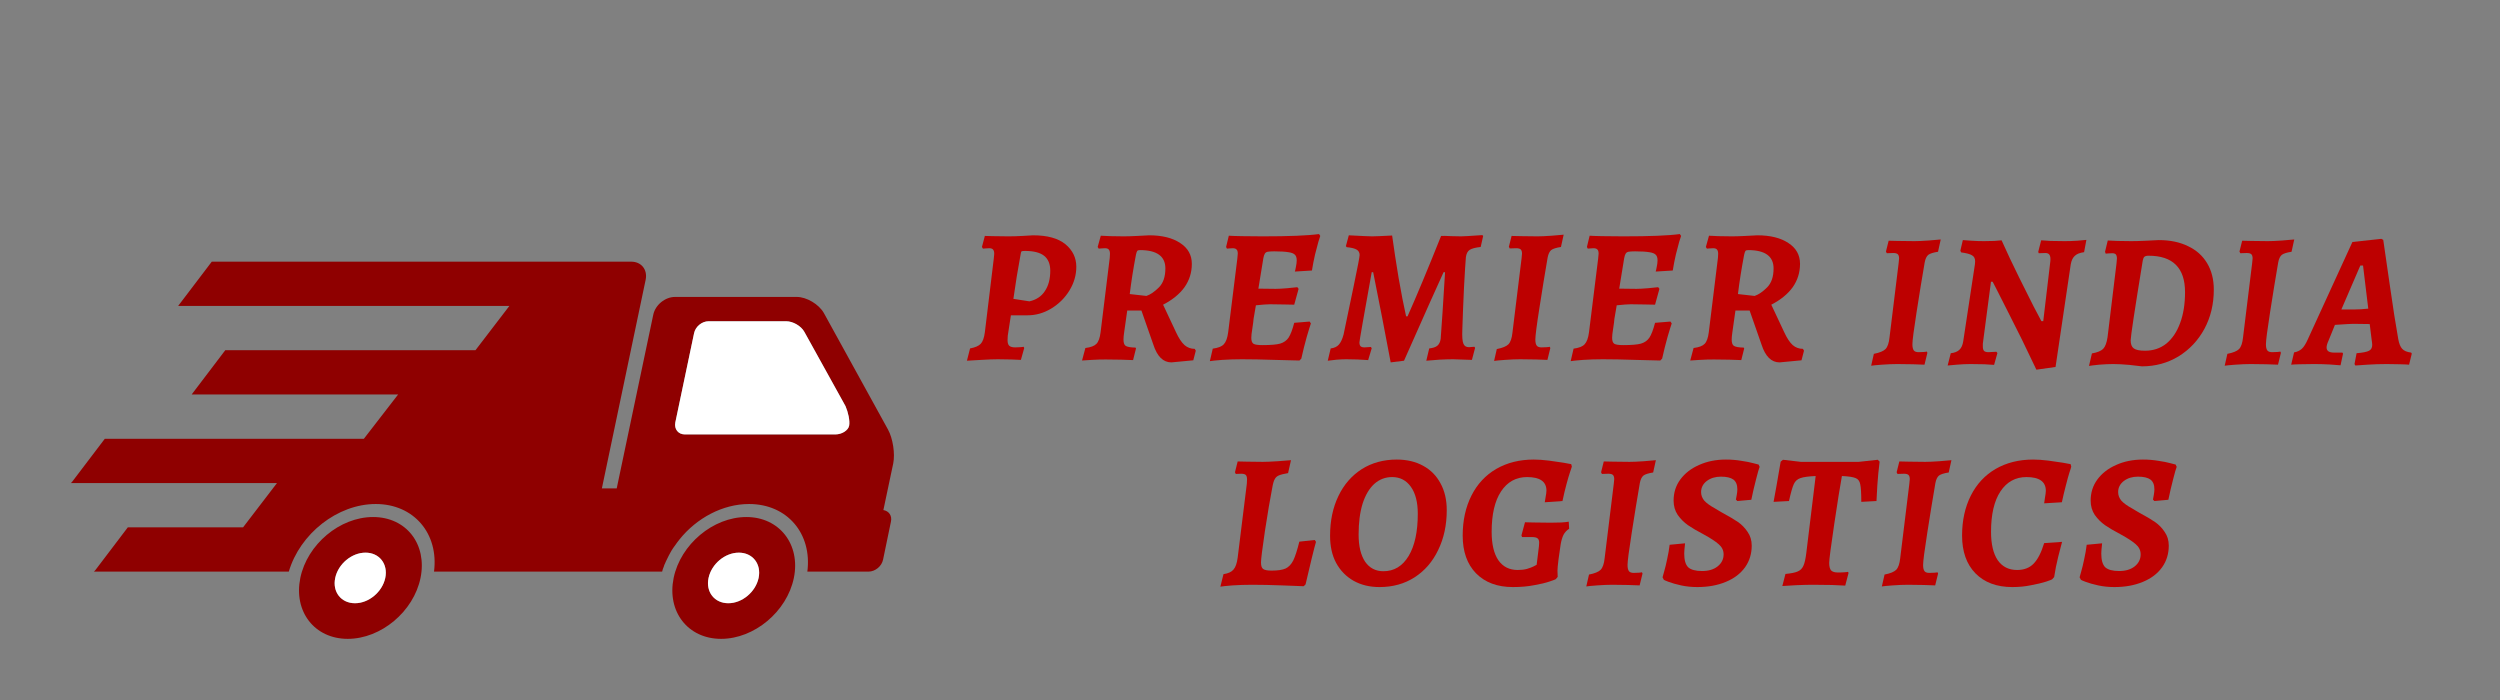
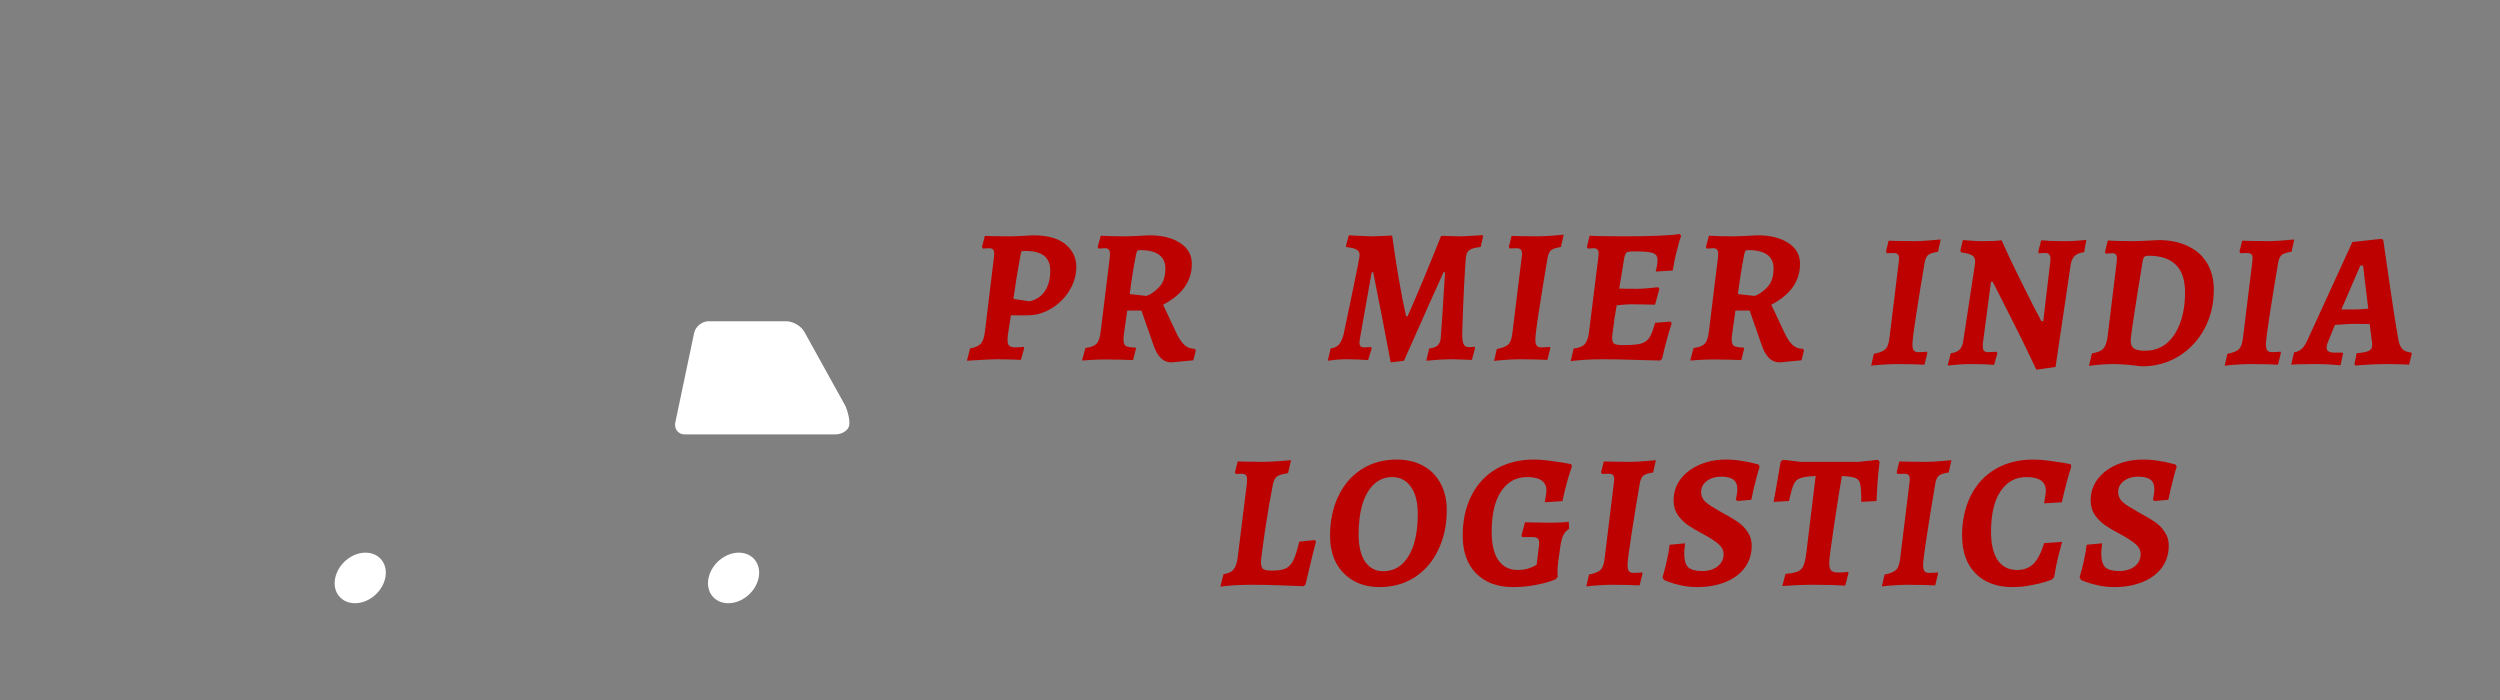
<svg xmlns="http://www.w3.org/2000/svg" width="250" zoomAndPan="magnify" viewBox="0 0 187.5 52.5" height="70" preserveAspectRatio="xMidYMid meet" version="1.0">
  <rect x="0" y="0" width="187.5" height="52.5" fill="#808080" stroke="none" />
  <defs>
    <g />
    <clipPath id="5dd2867b0b">
-       <path d="M 5.316 19.617 L 67.141 19.617 L 67.141 47.922 L 5.316 47.922 Z M 5.316 19.617 " clip-rule="nonzero" />
-     </clipPath>
+       </clipPath>
  </defs>
  <g clip-path="url(#5dd2867b0b)">
    <path fill="#8f0000" d="M 66.598 32.211 L 61.785 23.469 C 61.414 22.82 60.5 22.27 59.758 22.27 L 50.625 22.27 C 49.883 22.27 49.141 22.871 48.992 23.617 L 46.254 36.629 L 45.141 36.629 L 48.426 20.973 C 48.574 20.223 48.105 19.625 47.34 19.625 L 15.883 19.625 L 13.438 22.844 L 13.363 22.945 L 38.203 22.945 L 35.66 26.266 L 16.895 26.266 L 14.449 29.488 L 14.375 29.586 L 29.859 29.586 L 27.289 32.91 L 7.859 32.91 L 5.414 36.129 L 5.316 36.23 L 20.773 36.23 L 18.23 39.551 L 9.586 39.551 L 7.141 42.773 L 7.043 42.871 L 21.66 42.871 C 22.5 40.023 25.316 37.801 28.18 37.801 C 31.043 37.801 32.918 40.023 32.551 42.871 L 49.66 42.871 C 49.684 42.746 49.734 42.621 49.785 42.496 C 49.809 42.422 49.832 42.324 49.883 42.246 C 49.934 42.148 49.957 42.047 50.008 41.973 C 50.055 41.871 50.105 41.773 50.156 41.672 C 50.203 41.598 50.23 41.523 50.277 41.449 C 50.352 41.324 50.426 41.172 50.523 41.051 C 50.551 41.023 50.574 40.973 50.598 40.949 C 50.723 40.773 50.848 40.598 50.969 40.449 C 52.254 38.852 54.203 37.801 56.18 37.801 C 59.043 37.801 60.918 40.023 60.551 42.871 L 65.141 42.871 C 65.637 42.871 66.129 42.473 66.23 41.973 L 66.82 39.125 C 66.918 38.676 66.672 38.328 66.254 38.254 L 66.992 34.758 C 67.141 34.031 66.969 32.883 66.598 32.211 Z M 63.684 31.934 C 63.609 32.285 63.141 32.582 62.648 32.582 L 51.363 32.582 C 50.871 32.582 50.551 32.184 50.648 31.684 L 52.055 24.992 C 52.156 24.492 52.648 24.094 53.141 24.094 L 58.969 24.094 C 59.465 24.094 60.082 24.441 60.328 24.891 L 63.414 30.461 C 63.609 30.91 63.758 31.559 63.684 31.934 Z M 55.98 38.777 C 53.488 38.777 51.043 40.824 50.523 43.348 C 50.008 45.867 51.586 47.914 54.082 47.914 C 56.574 47.914 59.02 45.867 59.539 43.348 C 60.055 40.824 58.449 38.777 55.98 38.777 Z M 56.895 43.348 C 56.672 44.395 55.66 45.242 54.625 45.242 C 53.586 45.242 52.918 44.395 53.141 43.348 C 53.363 42.297 54.375 41.449 55.414 41.449 C 56.449 41.449 57.117 42.297 56.895 43.348 Z M 27.98 38.777 C 25.488 38.777 23.043 40.824 22.523 43.348 C 22.008 45.867 23.586 47.914 26.082 47.914 C 28.574 47.914 31.02 45.867 31.539 43.348 C 32.055 40.824 30.477 38.777 27.98 38.777 Z M 28.895 43.348 C 28.672 44.395 27.66 45.242 26.625 45.242 C 25.586 45.242 24.918 44.395 25.141 43.348 C 25.363 42.297 26.375 41.449 27.414 41.449 C 28.449 41.449 29.117 42.297 28.895 43.348 Z M 28.895 43.348 " fill-opacity="1" fill-rule="nonzero" />
  </g>
  <path fill="#ffffff" d="M 63.684 31.934 C 63.609 32.285 63.141 32.582 62.648 32.582 L 51.363 32.582 C 50.871 32.582 50.551 32.184 50.648 31.684 L 52.055 24.992 C 52.156 24.492 52.648 24.094 53.141 24.094 L 58.969 24.094 C 59.465 24.094 60.082 24.441 60.328 24.891 L 63.414 30.461 C 63.609 30.91 63.758 31.559 63.684 31.934 Z M 55.414 41.449 C 54.375 41.449 53.363 42.297 53.141 43.348 C 52.918 44.395 53.586 45.242 54.625 45.242 C 55.66 45.242 56.672 44.395 56.895 43.348 C 57.117 42.297 56.449 41.449 55.414 41.449 Z M 27.414 41.449 C 26.375 41.449 25.363 42.297 25.141 43.348 C 24.918 44.395 25.586 45.242 26.625 45.242 C 27.66 45.242 28.672 44.395 28.895 43.348 C 29.117 42.297 28.449 41.449 27.414 41.449 Z M 27.414 41.449 " fill-opacity="1" fill-rule="nonzero" />
  <g fill="#bd0000" fill-opacity="1">
    <g transform="translate(72.379, 26.945)">
      <g>
        <path d="M 1.484 -9.25 C 1.711 -9.25 1.914 -9.242 2.094 -9.234 L 3.219 -9.219 C 3.562 -9.219 3.922 -9.227 4.297 -9.25 C 4.68 -9.27 4.953 -9.285 5.109 -9.297 C 6.18 -9.297 6.988 -9.07 7.531 -8.625 C 8.07 -8.176 8.344 -7.613 8.344 -6.938 C 8.344 -6.312 8.172 -5.719 7.828 -5.156 C 7.484 -4.594 7.023 -4.141 6.453 -3.797 C 5.891 -3.461 5.301 -3.297 4.688 -3.297 L 3.438 -3.297 L 3.203 -1.766 C 3.191 -1.598 3.188 -1.488 3.188 -1.438 C 3.188 -1.238 3.227 -1.098 3.312 -1.016 C 3.406 -0.93 3.555 -0.891 3.766 -0.891 C 3.891 -0.891 4.016 -0.895 4.141 -0.906 C 4.266 -0.914 4.348 -0.926 4.391 -0.938 L 4.438 -0.844 L 4.188 0.047 C 4.051 0.047 3.812 0.035 3.469 0.016 C 3.125 0.004 2.785 0 2.453 0 C 2.141 0 1.723 0.016 1.203 0.047 C 0.68 0.078 0.328 0.098 0.141 0.109 L 0.375 -0.812 C 0.758 -0.883 1.023 -1 1.172 -1.156 C 1.328 -1.32 1.43 -1.609 1.484 -2.016 L 2.156 -7.562 L 2.188 -7.906 C 2.188 -8.062 2.156 -8.172 2.094 -8.234 C 2.039 -8.297 1.945 -8.328 1.812 -8.328 C 1.707 -8.328 1.609 -8.32 1.516 -8.312 C 1.422 -8.301 1.363 -8.297 1.344 -8.297 L 1.266 -8.422 Z M 4.828 -4.344 C 5.336 -4.457 5.723 -4.711 5.984 -5.109 C 6.254 -5.504 6.391 -6.016 6.391 -6.641 C 6.391 -7.148 6.234 -7.523 5.922 -7.766 C 5.617 -8.004 5.145 -8.125 4.5 -8.125 C 4.352 -8.125 4.266 -8.113 4.234 -8.094 C 4.211 -8.07 4.191 -8.004 4.172 -7.891 C 3.961 -6.766 3.781 -5.645 3.625 -4.531 Z M 4.828 -4.344 " />
      </g>
    </g>
  </g>
  <g fill="#bd0000" fill-opacity="1">
    <g transform="translate(81.059, 26.945)">
      <g>
        <path d="M 3.25 -2 C 3.219 -1.789 3.203 -1.617 3.203 -1.484 C 3.203 -1.234 3.258 -1.07 3.375 -1 C 3.5 -0.926 3.742 -0.883 4.109 -0.875 L 4.141 -0.812 L 3.922 0.062 C 3.754 0.062 3.457 0.051 3.031 0.031 C 2.613 0.02 2.227 0.016 1.875 0.016 C 1.531 0.016 1.176 0.023 0.812 0.047 C 0.445 0.066 0.207 0.082 0.094 0.094 L 0.344 -0.844 C 0.75 -0.895 1.023 -1 1.172 -1.156 C 1.328 -1.312 1.43 -1.598 1.484 -2.016 L 2.172 -7.609 C 2.18 -7.691 2.188 -7.789 2.188 -7.906 C 2.188 -8.062 2.156 -8.172 2.094 -8.234 C 2.039 -8.297 1.945 -8.328 1.812 -8.328 C 1.707 -8.328 1.609 -8.32 1.516 -8.312 C 1.422 -8.301 1.363 -8.297 1.344 -8.297 L 1.266 -8.422 L 1.5 -9.266 C 1.625 -9.266 1.859 -9.254 2.203 -9.234 C 2.547 -9.223 2.883 -9.219 3.219 -9.219 C 3.445 -9.219 3.785 -9.227 4.234 -9.25 C 4.68 -9.27 4.977 -9.285 5.125 -9.297 C 6.102 -9.297 6.879 -9.102 7.453 -8.719 C 8.035 -8.344 8.328 -7.82 8.328 -7.156 C 8.328 -6.508 8.145 -5.926 7.781 -5.406 C 7.414 -4.895 6.879 -4.457 6.172 -4.094 L 7.141 -2.031 C 7.348 -1.582 7.562 -1.258 7.781 -1.062 C 8 -0.875 8.254 -0.781 8.547 -0.781 L 8.625 -0.641 L 8.438 0.078 L 6.797 0.234 C 6.18 0.234 5.727 -0.211 5.438 -1.109 L 4.547 -3.656 L 3.484 -3.656 Z M 4.922 -4.75 C 5.223 -4.852 5.535 -5.066 5.859 -5.391 C 6.18 -5.711 6.344 -6.188 6.344 -6.812 C 6.344 -7.727 5.707 -8.188 4.438 -8.188 C 4.332 -8.188 4.266 -8.164 4.234 -8.125 C 4.203 -8.082 4.172 -7.992 4.141 -7.859 C 3.941 -6.816 3.785 -5.828 3.672 -4.891 Z M 4.922 -4.75 " />
      </g>
    </g>
  </g>
  <g fill="#bd0000" fill-opacity="1">
    <g transform="translate(90.645, 26.945)">
      <g>
-         <path d="M 3.203 -1.609 C 3.203 -1.379 3.258 -1.227 3.375 -1.156 C 3.488 -1.094 3.707 -1.062 4.031 -1.062 C 4.645 -1.062 5.086 -1.098 5.359 -1.172 C 5.641 -1.254 5.852 -1.406 6 -1.625 C 6.145 -1.844 6.285 -2.211 6.422 -2.734 L 7.578 -2.828 L 7.672 -2.688 C 7.617 -2.539 7.516 -2.203 7.359 -1.672 C 7.211 -1.148 7.078 -0.609 6.953 -0.047 L 6.812 0.094 C 6.52 0.094 5.906 0.078 4.969 0.047 C 4.031 0.016 3.207 0 2.5 0 C 1.988 0 1.492 0.016 1.016 0.047 C 0.535 0.086 0.227 0.117 0.094 0.141 L 0.312 -0.797 C 0.707 -0.848 0.984 -0.957 1.141 -1.125 C 1.305 -1.301 1.414 -1.602 1.469 -2.031 L 2.156 -7.562 L 2.188 -7.922 C 2.188 -8.078 2.156 -8.18 2.094 -8.234 C 2.039 -8.297 1.941 -8.328 1.797 -8.328 C 1.711 -8.328 1.629 -8.32 1.547 -8.312 C 1.461 -8.301 1.406 -8.297 1.375 -8.297 L 1.312 -8.422 L 1.516 -9.266 C 1.672 -9.254 1.988 -9.242 2.469 -9.234 C 2.957 -9.223 3.484 -9.219 4.047 -9.219 C 6.016 -9.219 7.426 -9.273 8.281 -9.391 L 8.375 -9.25 C 8.352 -9.188 8.305 -9.039 8.234 -8.812 C 8.172 -8.582 8.086 -8.266 7.984 -7.859 C 7.891 -7.453 7.812 -7.051 7.75 -6.656 L 6.469 -6.578 C 6.488 -6.629 6.516 -6.742 6.547 -6.922 C 6.586 -7.109 6.609 -7.27 6.609 -7.406 C 6.609 -7.613 6.562 -7.758 6.469 -7.844 C 6.375 -7.938 6.211 -8 5.984 -8.031 C 5.754 -8.07 5.398 -8.094 4.922 -8.094 C 4.691 -8.094 4.523 -8.082 4.422 -8.062 C 4.328 -8.039 4.258 -7.992 4.219 -7.922 C 4.176 -7.859 4.141 -7.75 4.109 -7.594 L 3.734 -5.297 L 5.031 -5.281 C 5.227 -5.281 5.516 -5.297 5.891 -5.328 C 6.273 -5.367 6.531 -5.395 6.656 -5.406 L 6.75 -5.281 L 6.422 -4.094 C 6.297 -4.094 6.055 -4.098 5.703 -4.109 C 5.359 -4.117 4.992 -4.125 4.609 -4.125 C 4.391 -4.125 4.035 -4.098 3.547 -4.047 C 3.43 -3.367 3.375 -3.035 3.375 -3.047 C 3.363 -2.879 3.332 -2.633 3.281 -2.312 C 3.227 -1.988 3.203 -1.754 3.203 -1.609 Z M 3.203 -1.609 " />
-       </g>
+         </g>
    </g>
  </g>
  <g fill="#bd0000" fill-opacity="1">
    <g transform="translate(99.613, 26.945)">
      <g>
        <path d="M 4.688 0.234 C 4.289 -1.898 3.852 -4.156 3.375 -6.531 L 3.266 -6.531 C 2.648 -3.113 2.344 -1.359 2.344 -1.266 C 2.344 -1.129 2.375 -1.031 2.438 -0.969 C 2.5 -0.914 2.598 -0.891 2.734 -0.891 L 3.203 -0.922 L 3.266 -0.828 L 3 0.062 C 2.457 0.02 1.91 0 1.359 0 C 1.16 0 0.922 0.008 0.641 0.031 C 0.367 0.062 0.145 0.086 -0.031 0.109 L 0.188 -0.812 C 0.457 -0.844 0.66 -0.938 0.797 -1.094 C 0.941 -1.25 1.062 -1.504 1.156 -1.859 C 1.363 -2.816 1.613 -4.016 1.906 -5.453 C 2.207 -6.898 2.359 -7.688 2.359 -7.812 C 2.359 -8 2.285 -8.133 2.141 -8.219 C 1.992 -8.312 1.742 -8.375 1.391 -8.406 L 1.328 -8.484 L 1.547 -9.297 C 2.547 -9.242 3.129 -9.219 3.297 -9.219 C 3.484 -9.219 3.984 -9.238 4.797 -9.281 C 4.93 -8.301 5.094 -7.242 5.281 -6.109 C 5.477 -4.984 5.664 -4.02 5.844 -3.219 L 5.953 -3.219 C 6.617 -4.707 7.457 -6.719 8.469 -9.25 C 8.602 -9.258 8.859 -9.254 9.234 -9.234 L 9.969 -9.219 C 10.145 -9.219 10.676 -9.25 11.562 -9.312 L 11.625 -9.25 L 11.438 -8.422 C 11.039 -8.379 10.766 -8.305 10.609 -8.203 C 10.453 -8.098 10.359 -7.91 10.328 -7.641 C 10.297 -7.297 10.25 -6.551 10.188 -5.406 C 10.133 -4.27 10.094 -3.211 10.062 -2.234 C 10.039 -1.703 10.066 -1.348 10.141 -1.172 C 10.211 -0.992 10.352 -0.906 10.562 -0.906 L 10.969 -0.938 C 10.977 -0.926 10.988 -0.91 11 -0.891 C 11.008 -0.879 11.016 -0.863 11.016 -0.844 L 10.781 0.047 C 10.062 0.016 9.594 0 9.375 0 C 9.102 0 8.754 0.008 8.328 0.031 C 7.898 0.062 7.578 0.086 7.359 0.109 L 7.578 -0.812 C 7.859 -0.844 8.062 -0.91 8.188 -1.016 C 8.32 -1.129 8.406 -1.301 8.438 -1.531 C 8.469 -1.957 8.516 -2.625 8.578 -3.531 C 8.641 -4.445 8.703 -5.445 8.766 -6.531 L 8.656 -6.531 C 8.301 -5.77 7.312 -3.555 5.688 0.109 Z M 4.688 0.234 " />
      </g>
    </g>
  </g>
  <g fill="#bd0000" fill-opacity="1">
    <g transform="translate(111.963, 26.945)">
      <g>
        <path d="M 4.109 -7.625 C 3.91 -6.469 3.707 -5.223 3.5 -3.891 C 3.289 -2.555 3.188 -1.754 3.188 -1.484 C 3.188 -1.266 3.223 -1.109 3.297 -1.016 C 3.367 -0.93 3.488 -0.891 3.656 -0.891 C 3.812 -0.891 3.941 -0.895 4.047 -0.906 C 4.16 -0.914 4.234 -0.926 4.266 -0.938 L 4.312 -0.844 L 4.094 0.047 C 3.938 0.047 3.648 0.035 3.234 0.016 C 2.828 0.004 2.43 0 2.047 0 C 1.711 0 1.332 0.016 0.906 0.047 C 0.488 0.078 0.219 0.102 0.094 0.125 L 0.297 -0.766 C 0.723 -0.848 1.016 -0.969 1.172 -1.125 C 1.328 -1.289 1.426 -1.578 1.469 -1.984 L 2.156 -7.578 C 2.176 -7.754 2.188 -7.867 2.188 -7.922 C 2.188 -8.066 2.156 -8.172 2.094 -8.234 C 2.031 -8.297 1.914 -8.328 1.75 -8.328 L 1.266 -8.312 L 1.203 -8.438 L 1.406 -9.25 C 1.676 -9.25 1.906 -9.242 2.094 -9.234 L 3.344 -9.219 C 3.602 -9.219 3.957 -9.234 4.406 -9.266 C 4.863 -9.305 5.164 -9.332 5.312 -9.344 L 5.109 -8.422 C 4.754 -8.367 4.508 -8.289 4.375 -8.188 C 4.25 -8.082 4.16 -7.895 4.109 -7.625 Z M 4.109 -7.625 " />
      </g>
    </g>
  </g>
  <g fill="#bd0000" fill-opacity="1">
    <g transform="translate(117.707, 26.945)">
      <g>
        <path d="M 3.203 -1.609 C 3.203 -1.379 3.258 -1.227 3.375 -1.156 C 3.488 -1.094 3.707 -1.062 4.031 -1.062 C 4.645 -1.062 5.086 -1.098 5.359 -1.172 C 5.641 -1.254 5.852 -1.406 6 -1.625 C 6.145 -1.844 6.285 -2.211 6.422 -2.734 L 7.578 -2.828 L 7.672 -2.688 C 7.617 -2.539 7.516 -2.203 7.359 -1.672 C 7.211 -1.148 7.078 -0.609 6.953 -0.047 L 6.812 0.094 C 6.52 0.094 5.906 0.078 4.969 0.047 C 4.031 0.016 3.207 0 2.5 0 C 1.988 0 1.492 0.016 1.016 0.047 C 0.535 0.086 0.227 0.117 0.094 0.141 L 0.312 -0.797 C 0.707 -0.848 0.984 -0.957 1.141 -1.125 C 1.305 -1.301 1.414 -1.602 1.469 -2.031 L 2.156 -7.562 L 2.188 -7.922 C 2.188 -8.078 2.156 -8.18 2.094 -8.234 C 2.039 -8.297 1.941 -8.328 1.797 -8.328 C 1.711 -8.328 1.629 -8.32 1.547 -8.312 C 1.461 -8.301 1.406 -8.297 1.375 -8.297 L 1.312 -8.422 L 1.516 -9.266 C 1.672 -9.254 1.988 -9.242 2.469 -9.234 C 2.957 -9.223 3.484 -9.219 4.047 -9.219 C 6.016 -9.219 7.426 -9.273 8.281 -9.391 L 8.375 -9.25 C 8.352 -9.188 8.305 -9.039 8.234 -8.812 C 8.172 -8.582 8.086 -8.266 7.984 -7.859 C 7.891 -7.453 7.812 -7.051 7.75 -6.656 L 6.469 -6.578 C 6.488 -6.629 6.516 -6.742 6.547 -6.922 C 6.586 -7.109 6.609 -7.27 6.609 -7.406 C 6.609 -7.613 6.562 -7.758 6.469 -7.844 C 6.375 -7.938 6.211 -8 5.984 -8.031 C 5.754 -8.07 5.398 -8.094 4.922 -8.094 C 4.691 -8.094 4.523 -8.082 4.422 -8.062 C 4.328 -8.039 4.258 -7.992 4.219 -7.922 C 4.176 -7.859 4.141 -7.75 4.109 -7.594 L 3.734 -5.297 L 5.031 -5.281 C 5.227 -5.281 5.516 -5.297 5.891 -5.328 C 6.273 -5.367 6.531 -5.395 6.656 -5.406 L 6.75 -5.281 L 6.422 -4.094 C 6.297 -4.094 6.055 -4.098 5.703 -4.109 C 5.359 -4.117 4.992 -4.125 4.609 -4.125 C 4.391 -4.125 4.035 -4.098 3.547 -4.047 C 3.43 -3.367 3.375 -3.035 3.375 -3.047 C 3.363 -2.879 3.332 -2.633 3.281 -2.312 C 3.227 -1.988 3.203 -1.754 3.203 -1.609 Z M 3.203 -1.609 " />
      </g>
    </g>
  </g>
  <g fill="#bd0000" fill-opacity="1">
    <g transform="translate(126.674, 26.945)">
      <g>
        <path d="M 3.25 -2 C 3.219 -1.789 3.203 -1.617 3.203 -1.484 C 3.203 -1.234 3.258 -1.07 3.375 -1 C 3.5 -0.926 3.742 -0.883 4.109 -0.875 L 4.141 -0.812 L 3.922 0.062 C 3.754 0.062 3.457 0.051 3.031 0.031 C 2.613 0.02 2.227 0.016 1.875 0.016 C 1.531 0.016 1.176 0.023 0.812 0.047 C 0.445 0.066 0.207 0.082 0.094 0.094 L 0.344 -0.844 C 0.75 -0.895 1.023 -1 1.172 -1.156 C 1.328 -1.312 1.43 -1.598 1.484 -2.016 L 2.172 -7.609 C 2.18 -7.691 2.188 -7.789 2.188 -7.906 C 2.188 -8.062 2.156 -8.172 2.094 -8.234 C 2.039 -8.297 1.945 -8.328 1.812 -8.328 C 1.707 -8.328 1.609 -8.32 1.516 -8.312 C 1.422 -8.301 1.363 -8.297 1.344 -8.297 L 1.266 -8.422 L 1.5 -9.266 C 1.625 -9.266 1.859 -9.254 2.203 -9.234 C 2.547 -9.223 2.883 -9.219 3.219 -9.219 C 3.445 -9.219 3.785 -9.227 4.234 -9.25 C 4.68 -9.27 4.977 -9.285 5.125 -9.297 C 6.102 -9.297 6.879 -9.102 7.453 -8.719 C 8.035 -8.344 8.328 -7.82 8.328 -7.156 C 8.328 -6.508 8.145 -5.926 7.781 -5.406 C 7.414 -4.895 6.879 -4.457 6.172 -4.094 L 7.141 -2.031 C 7.348 -1.582 7.562 -1.258 7.781 -1.062 C 8 -0.875 8.254 -0.781 8.547 -0.781 L 8.625 -0.641 L 8.438 0.078 L 6.797 0.234 C 6.18 0.234 5.727 -0.211 5.438 -1.109 L 4.547 -3.656 L 3.484 -3.656 Z M 4.922 -4.75 C 5.223 -4.852 5.535 -5.066 5.859 -5.391 C 6.18 -5.711 6.344 -6.188 6.344 -6.812 C 6.344 -7.727 5.707 -8.188 4.438 -8.188 C 4.332 -8.188 4.266 -8.164 4.234 -8.125 C 4.203 -8.082 4.172 -7.992 4.141 -7.859 C 3.941 -6.816 3.785 -5.828 3.672 -4.891 Z M 4.922 -4.75 " />
      </g>
    </g>
  </g>
  <g fill="#bd0000" fill-opacity="1">
    <g transform="translate(140.243, 27.304)">
      <g>
        <path d="M 4.109 -7.625 C 3.91 -6.469 3.707 -5.223 3.5 -3.891 C 3.289 -2.555 3.188 -1.754 3.188 -1.484 C 3.188 -1.266 3.223 -1.109 3.297 -1.016 C 3.367 -0.93 3.488 -0.891 3.656 -0.891 C 3.812 -0.891 3.941 -0.895 4.047 -0.906 C 4.16 -0.914 4.234 -0.926 4.266 -0.938 L 4.312 -0.844 L 4.094 0.047 C 3.938 0.047 3.648 0.035 3.234 0.016 C 2.828 0.004 2.43 0 2.047 0 C 1.711 0 1.332 0.016 0.906 0.047 C 0.488 0.078 0.219 0.102 0.094 0.125 L 0.297 -0.766 C 0.723 -0.848 1.016 -0.969 1.172 -1.125 C 1.328 -1.289 1.426 -1.578 1.469 -1.984 L 2.156 -7.578 C 2.176 -7.754 2.188 -7.867 2.188 -7.922 C 2.188 -8.066 2.156 -8.172 2.094 -8.234 C 2.031 -8.297 1.914 -8.328 1.75 -8.328 L 1.266 -8.312 L 1.203 -8.438 L 1.406 -9.25 C 1.676 -9.25 1.906 -9.242 2.094 -9.234 L 3.344 -9.219 C 3.602 -9.219 3.957 -9.234 4.406 -9.266 C 4.863 -9.305 5.164 -9.332 5.312 -9.344 L 5.109 -8.422 C 4.754 -8.367 4.508 -8.289 4.375 -8.188 C 4.25 -8.082 4.16 -7.895 4.109 -7.625 Z M 4.109 -7.625 " />
      </g>
    </g>
  </g>
  <g fill="#bd0000" fill-opacity="1">
    <g transform="translate(145.885, 27.304)">
      <g>
        <path d="M 7.891 -7.719 C 7.91 -7.938 7.891 -8.094 7.828 -8.188 C 7.773 -8.281 7.672 -8.328 7.516 -8.328 L 7.016 -8.312 L 6.984 -8.422 L 7.203 -9.281 C 7.316 -9.27 7.551 -9.254 7.906 -9.234 C 8.258 -9.223 8.613 -9.219 8.969 -9.219 C 9.238 -9.219 9.551 -9.227 9.906 -9.25 C 10.258 -9.281 10.488 -9.301 10.594 -9.312 L 10.422 -8.391 C 10.098 -8.348 9.863 -8.254 9.719 -8.109 C 9.57 -7.973 9.473 -7.766 9.422 -7.484 L 8.281 0.219 L 6.844 0.422 C 6.125 -1.109 5.395 -2.594 4.656 -4.031 C 3.926 -5.477 3.562 -6.191 3.562 -6.172 L 3.438 -6.172 L 2.828 -1.531 C 2.828 -1.469 2.828 -1.395 2.828 -1.312 C 2.828 -1.156 2.859 -1.047 2.922 -0.984 C 2.984 -0.922 3.094 -0.891 3.25 -0.891 L 3.844 -0.922 L 3.922 -0.828 L 3.672 0.062 C 3.547 0.051 3.305 0.035 2.953 0.016 C 2.609 0.004 2.258 0 1.906 0 C 1.582 0 1.238 0.016 0.875 0.047 C 0.52 0.078 0.289 0.098 0.188 0.109 L 0.422 -0.812 C 0.703 -0.844 0.914 -0.926 1.062 -1.062 C 1.219 -1.207 1.316 -1.426 1.359 -1.719 L 2.234 -7.484 C 2.242 -7.535 2.25 -7.609 2.25 -7.703 C 2.25 -7.922 2.172 -8.07 2.016 -8.156 C 1.867 -8.25 1.598 -8.32 1.203 -8.375 C 1.191 -8.395 1.18 -8.414 1.172 -8.438 C 1.16 -8.457 1.148 -8.477 1.141 -8.5 L 1.328 -9.297 C 1.43 -9.285 1.648 -9.27 1.984 -9.25 C 2.316 -9.227 2.625 -9.219 2.906 -9.219 C 3.156 -9.219 3.414 -9.223 3.688 -9.234 C 3.957 -9.254 4.141 -9.27 4.234 -9.281 C 4.648 -8.352 5.082 -7.438 5.531 -6.531 C 5.977 -5.633 6.348 -4.895 6.641 -4.312 C 6.941 -3.738 7.133 -3.375 7.219 -3.219 L 7.359 -3.219 Z M 7.891 -7.719 " />
      </g>
    </g>
  </g>
  <g fill="#bd0000" fill-opacity="1">
    <g transform="translate(156.566, 27.304)">
      <g>
        <path d="M 4.078 0.172 C 3.922 0.148 3.602 0.113 3.125 0.062 C 2.656 0.02 2.254 0 1.922 0 C 1.617 0 1.27 0.016 0.875 0.047 C 0.488 0.086 0.234 0.117 0.109 0.141 L 0.328 -0.797 C 0.734 -0.867 1.016 -0.984 1.172 -1.141 C 1.328 -1.305 1.438 -1.598 1.5 -2.016 L 2.172 -7.547 C 2.191 -7.734 2.203 -7.852 2.203 -7.906 C 2.203 -8.051 2.176 -8.156 2.125 -8.219 C 2.07 -8.281 1.977 -8.312 1.844 -8.312 C 1.738 -8.312 1.641 -8.305 1.547 -8.297 C 1.453 -8.285 1.391 -8.281 1.359 -8.281 L 1.312 -8.422 L 1.516 -9.266 C 1.648 -9.266 1.891 -9.254 2.234 -9.234 C 2.586 -9.223 2.93 -9.219 3.266 -9.219 C 3.535 -9.219 3.91 -9.227 4.391 -9.25 C 4.867 -9.27 5.188 -9.285 5.344 -9.297 C 6.188 -9.297 6.914 -9.145 7.531 -8.844 C 8.156 -8.551 8.633 -8.125 8.969 -7.562 C 9.301 -7.008 9.469 -6.348 9.469 -5.578 C 9.469 -4.492 9.234 -3.516 8.766 -2.641 C 8.297 -1.773 7.648 -1.086 6.828 -0.578 C 6.004 -0.078 5.086 0.172 4.078 0.172 Z M 4.578 -8.125 C 4.43 -8.125 4.328 -8.098 4.266 -8.047 C 4.211 -8.004 4.172 -7.91 4.141 -7.766 C 3.535 -4.055 3.234 -2.062 3.234 -1.781 C 3.234 -1.488 3.312 -1.285 3.469 -1.172 C 3.633 -1.055 3.914 -1 4.312 -1 C 4.926 -1 5.457 -1.176 5.906 -1.531 C 6.352 -1.895 6.695 -2.406 6.938 -3.062 C 7.188 -3.727 7.312 -4.504 7.312 -5.391 C 7.312 -7.211 6.398 -8.125 4.578 -8.125 Z M 4.578 -8.125 " />
      </g>
    </g>
  </g>
  <g fill="#bd0000" fill-opacity="1">
    <g transform="translate(166.757, 27.304)">
      <g>
        <path d="M 4.109 -7.625 C 3.91 -6.469 3.707 -5.223 3.5 -3.891 C 3.289 -2.555 3.188 -1.754 3.188 -1.484 C 3.188 -1.266 3.223 -1.109 3.297 -1.016 C 3.367 -0.93 3.488 -0.891 3.656 -0.891 C 3.812 -0.891 3.941 -0.895 4.047 -0.906 C 4.16 -0.914 4.234 -0.926 4.266 -0.938 L 4.312 -0.844 L 4.094 0.047 C 3.938 0.047 3.648 0.035 3.234 0.016 C 2.828 0.004 2.43 0 2.047 0 C 1.711 0 1.332 0.016 0.906 0.047 C 0.488 0.078 0.219 0.102 0.094 0.125 L 0.297 -0.766 C 0.723 -0.848 1.016 -0.969 1.172 -1.125 C 1.328 -1.289 1.426 -1.578 1.469 -1.984 L 2.156 -7.578 C 2.176 -7.754 2.188 -7.867 2.188 -7.922 C 2.188 -8.066 2.156 -8.172 2.094 -8.234 C 2.031 -8.297 1.914 -8.328 1.75 -8.328 L 1.266 -8.312 L 1.203 -8.438 L 1.406 -9.25 C 1.676 -9.25 1.906 -9.242 2.094 -9.234 L 3.344 -9.219 C 3.602 -9.219 3.957 -9.234 4.406 -9.266 C 4.863 -9.305 5.164 -9.332 5.312 -9.344 L 5.109 -8.422 C 4.754 -8.367 4.508 -8.289 4.375 -8.188 C 4.25 -8.082 4.16 -7.895 4.109 -7.625 Z M 4.109 -7.625 " />
      </g>
    </g>
  </g>
  <g fill="#bd0000" fill-opacity="1">
    <g transform="translate(172.4, 27.304)">
      <g>
        <path d="M 7.469 -1.875 C 7.531 -1.531 7.629 -1.285 7.766 -1.141 C 7.898 -0.992 8.125 -0.898 8.438 -0.859 L 8.484 -0.781 L 8.281 0.047 C 8.164 0.035 7.941 0.023 7.609 0.016 C 7.273 0.004 6.938 0 6.594 0 C 6.102 0 5.625 0.016 5.156 0.047 C 4.688 0.078 4.383 0.098 4.25 0.109 L 4.188 0 L 4.344 -0.812 C 4.812 -0.852 5.125 -0.914 5.281 -1 C 5.438 -1.082 5.516 -1.227 5.516 -1.438 C 5.516 -1.508 5.508 -1.578 5.5 -1.641 C 5.488 -1.711 5.477 -1.785 5.469 -1.859 L 5.328 -3 L 4.078 -3.016 C 3.922 -3.016 3.469 -2.988 2.719 -2.938 L 2.25 -1.781 C 2.145 -1.551 2.094 -1.375 2.094 -1.25 C 2.094 -1.113 2.141 -1.016 2.234 -0.953 C 2.328 -0.891 2.469 -0.859 2.656 -0.859 L 3.281 -0.859 L 3.328 -0.781 L 3.141 0.094 C 3.016 0.082 2.738 0.062 2.312 0.031 C 1.895 0.008 1.5 0 1.125 0 C 0.738 0 0.383 0.004 0.062 0.016 C -0.25 0.023 -0.457 0.035 -0.562 0.047 L -0.344 -0.875 C -0.113 -0.914 0.078 -1.004 0.234 -1.141 C 0.391 -1.285 0.539 -1.523 0.688 -1.859 L 4.031 -9.156 L 6.203 -9.391 L 6.344 -9.312 C 6.426 -8.77 6.586 -7.656 6.828 -5.969 C 7.066 -4.289 7.281 -2.926 7.469 -1.875 Z M 4.188 -4.094 C 4.477 -4.094 4.82 -4.113 5.219 -4.156 L 4.828 -7.391 L 4.625 -7.391 L 3.203 -4.094 Z M 4.188 -4.094 " />
      </g>
    </g>
  </g>
  <g fill="#bd0000" fill-opacity="1">
    <g transform="translate(91.356, 43.858)">
      <g>
        <path d="M 2.547 0 C 2.035 0 1.547 0.016 1.078 0.047 C 0.609 0.086 0.305 0.117 0.172 0.141 L 0.406 -0.797 C 0.758 -0.848 1.008 -0.961 1.156 -1.141 C 1.312 -1.316 1.414 -1.613 1.469 -2.031 L 2.156 -7.578 C 2.164 -7.66 2.172 -7.766 2.172 -7.891 C 2.172 -8.055 2.141 -8.172 2.078 -8.234 C 2.016 -8.297 1.898 -8.328 1.734 -8.328 L 1.328 -8.312 L 1.266 -8.438 L 1.469 -9.25 C 1.727 -9.25 1.953 -9.242 2.141 -9.234 L 3.344 -9.219 C 3.602 -9.219 3.977 -9.234 4.469 -9.266 C 4.969 -9.305 5.301 -9.332 5.469 -9.344 L 5.25 -8.375 C 4.938 -8.32 4.707 -8.266 4.562 -8.203 C 4.426 -8.148 4.32 -8.055 4.25 -7.922 C 4.176 -7.797 4.113 -7.578 4.062 -7.266 C 3.906 -6.473 3.723 -5.398 3.516 -4.047 C 3.316 -2.703 3.219 -1.91 3.219 -1.672 C 3.219 -1.43 3.27 -1.27 3.375 -1.188 C 3.488 -1.102 3.703 -1.062 4.016 -1.062 C 4.473 -1.062 4.82 -1.113 5.062 -1.219 C 5.301 -1.332 5.492 -1.535 5.641 -1.828 C 5.785 -2.129 5.938 -2.598 6.094 -3.234 L 7.25 -3.359 L 7.344 -3.219 C 7.289 -3.051 7.188 -2.648 7.031 -2.016 C 6.875 -1.379 6.719 -0.719 6.562 -0.031 L 6.422 0.109 C 6.172 0.098 5.629 0.078 4.797 0.047 C 3.973 0.016 3.223 0 2.547 0 Z M 2.547 0 " />
      </g>
    </g>
  </g>
  <g fill="#bd0000" fill-opacity="1">
    <g transform="translate(99.287, 43.858)">
      <g>
        <path d="M 4.172 0.172 C 3.441 0.172 2.797 0.016 2.234 -0.297 C 1.672 -0.617 1.234 -1.066 0.922 -1.641 C 0.617 -2.211 0.469 -2.891 0.469 -3.672 C 0.469 -4.797 0.676 -5.789 1.094 -6.656 C 1.508 -7.52 2.094 -8.191 2.844 -8.672 C 3.602 -9.148 4.477 -9.391 5.469 -9.391 C 6.227 -9.391 6.891 -9.234 7.453 -8.922 C 8.016 -8.617 8.445 -8.18 8.75 -7.609 C 9.062 -7.047 9.219 -6.375 9.219 -5.594 C 9.219 -4.477 9.004 -3.484 8.578 -2.609 C 8.16 -1.734 7.57 -1.051 6.812 -0.562 C 6.051 -0.07 5.172 0.172 4.172 0.172 Z M 4.469 -1.016 C 5.27 -1.016 5.898 -1.395 6.359 -2.156 C 6.816 -2.914 7.047 -3.973 7.047 -5.328 C 7.047 -6.191 6.875 -6.863 6.531 -7.344 C 6.188 -7.832 5.719 -8.078 5.125 -8.078 C 4.613 -8.078 4.164 -7.906 3.781 -7.562 C 3.406 -7.219 3.113 -6.723 2.906 -6.078 C 2.707 -5.43 2.609 -4.66 2.609 -3.766 C 2.609 -2.898 2.77 -2.223 3.094 -1.734 C 3.426 -1.254 3.883 -1.016 4.469 -1.016 Z M 4.469 -1.016 " />
      </g>
    </g>
  </g>
  <g fill="#bd0000" fill-opacity="1">
    <g transform="translate(109.233, 43.858)">
      <g>
        <path d="M 7.062 -4.656 C 7.32 -4.656 7.586 -4.66 7.859 -4.672 C 8.141 -4.691 8.328 -4.711 8.422 -4.734 L 8.453 -4.203 C 8.273 -4.086 8.133 -3.938 8.031 -3.75 C 7.938 -3.562 7.863 -3.312 7.812 -3 C 7.77 -2.707 7.719 -2.344 7.656 -1.906 C 7.602 -1.477 7.578 -1.195 7.578 -1.062 L 7.594 -0.594 L 7.453 -0.422 C 7.453 -0.41 7.301 -0.352 7 -0.25 C 6.695 -0.145 6.305 -0.051 5.828 0.031 C 5.359 0.125 4.828 0.172 4.234 0.172 C 3.066 0.172 2.145 -0.172 1.469 -0.859 C 0.801 -1.547 0.469 -2.488 0.469 -3.688 C 0.469 -4.82 0.688 -5.82 1.125 -6.688 C 1.562 -7.551 2.18 -8.219 2.984 -8.688 C 3.797 -9.156 4.734 -9.391 5.797 -9.391 C 6.141 -9.391 6.52 -9.363 6.938 -9.312 C 7.352 -9.258 7.711 -9.207 8.016 -9.156 C 8.316 -9.102 8.516 -9.066 8.609 -9.047 L 8.656 -8.859 C 8.645 -8.805 8.598 -8.664 8.516 -8.438 C 8.441 -8.219 8.352 -7.914 8.25 -7.531 C 8.145 -7.145 8.047 -6.727 7.953 -6.281 L 6.625 -6.188 C 6.633 -6.25 6.656 -6.379 6.688 -6.578 C 6.727 -6.785 6.75 -6.945 6.75 -7.062 C 6.75 -7.738 6.266 -8.078 5.297 -8.078 C 4.473 -8.078 3.82 -7.719 3.344 -7 C 2.875 -6.289 2.641 -5.281 2.641 -3.969 C 2.641 -3.051 2.805 -2.344 3.141 -1.844 C 3.484 -1.352 3.969 -1.109 4.594 -1.109 C 4.844 -1.109 5.07 -1.133 5.281 -1.188 C 5.488 -1.25 5.656 -1.312 5.781 -1.375 C 5.906 -1.438 5.984 -1.477 6.016 -1.5 L 6.188 -2.891 C 6.195 -2.961 6.203 -3.051 6.203 -3.156 C 6.203 -3.32 6.16 -3.43 6.078 -3.484 C 6.004 -3.547 5.863 -3.578 5.656 -3.578 L 4.922 -3.578 L 4.875 -3.703 L 5.141 -4.688 C 5.148 -4.688 5.359 -4.68 5.766 -4.672 C 6.18 -4.66 6.613 -4.656 7.062 -4.656 Z M 7.062 -4.656 " />
      </g>
    </g>
  </g>
  <g fill="#bd0000" fill-opacity="1">
    <g transform="translate(118.878, 43.858)">
      <g>
        <path d="M 4.109 -7.625 C 3.91 -6.469 3.707 -5.223 3.5 -3.891 C 3.289 -2.555 3.188 -1.754 3.188 -1.484 C 3.188 -1.266 3.223 -1.109 3.297 -1.016 C 3.367 -0.93 3.488 -0.891 3.656 -0.891 C 3.812 -0.891 3.941 -0.895 4.047 -0.906 C 4.16 -0.914 4.234 -0.926 4.266 -0.938 L 4.312 -0.844 L 4.094 0.047 C 3.938 0.047 3.648 0.035 3.234 0.016 C 2.828 0.004 2.43 0 2.047 0 C 1.711 0 1.332 0.016 0.906 0.047 C 0.488 0.078 0.219 0.102 0.094 0.125 L 0.297 -0.766 C 0.723 -0.848 1.016 -0.969 1.172 -1.125 C 1.328 -1.289 1.426 -1.578 1.469 -1.984 L 2.156 -7.578 C 2.176 -7.754 2.188 -7.867 2.188 -7.922 C 2.188 -8.066 2.156 -8.172 2.094 -8.234 C 2.031 -8.297 1.914 -8.328 1.75 -8.328 L 1.266 -8.312 L 1.203 -8.438 L 1.406 -9.25 C 1.676 -9.25 1.906 -9.242 2.094 -9.234 L 3.344 -9.219 C 3.602 -9.219 3.957 -9.234 4.406 -9.266 C 4.863 -9.305 5.164 -9.332 5.312 -9.344 L 5.109 -8.422 C 4.754 -8.367 4.508 -8.289 4.375 -8.188 C 4.25 -8.082 4.16 -7.895 4.109 -7.625 Z M 4.109 -7.625 " />
      </g>
    </g>
  </g>
  <g fill="#bd0000" fill-opacity="1">
    <g transform="translate(124.52, 43.858)">
      <g>
        <path d="M 2.781 0.172 C 2.344 0.172 1.938 0.129 1.562 0.047 C 1.188 -0.035 0.875 -0.125 0.625 -0.219 C 0.383 -0.312 0.266 -0.363 0.266 -0.375 L 0.172 -0.562 C 0.191 -0.625 0.234 -0.773 0.297 -1.016 C 0.367 -1.254 0.441 -1.555 0.516 -1.922 C 0.598 -2.285 0.66 -2.645 0.703 -3 L 1.859 -3.109 C 1.816 -2.723 1.797 -2.469 1.797 -2.344 C 1.797 -1.852 1.895 -1.508 2.094 -1.312 C 2.301 -1.125 2.648 -1.031 3.141 -1.031 C 3.617 -1.031 4.004 -1.145 4.297 -1.375 C 4.598 -1.613 4.75 -1.914 4.75 -2.281 C 4.75 -2.582 4.625 -2.836 4.375 -3.047 C 4.125 -3.266 3.75 -3.508 3.25 -3.781 C 2.758 -4.039 2.367 -4.27 2.078 -4.469 C 1.785 -4.676 1.531 -4.93 1.312 -5.234 C 1.102 -5.547 1 -5.906 1 -6.312 C 1 -6.906 1.164 -7.43 1.5 -7.891 C 1.844 -8.359 2.312 -8.723 2.906 -8.984 C 3.5 -9.254 4.172 -9.391 4.922 -9.391 C 5.328 -9.391 5.711 -9.359 6.078 -9.297 C 6.441 -9.242 6.734 -9.188 6.953 -9.125 C 7.18 -9.07 7.32 -9.035 7.375 -9.016 L 7.453 -8.844 C 7.398 -8.719 7.312 -8.41 7.188 -7.922 C 7.062 -7.441 6.941 -6.926 6.828 -6.375 L 5.781 -6.281 L 5.672 -6.391 C 5.68 -6.441 5.703 -6.551 5.734 -6.719 C 5.766 -6.895 5.781 -7.039 5.781 -7.156 C 5.781 -7.5 5.68 -7.742 5.484 -7.891 C 5.285 -8.035 4.973 -8.109 4.547 -8.109 C 4.129 -8.109 3.773 -8 3.484 -7.781 C 3.203 -7.562 3.062 -7.285 3.062 -6.953 C 3.062 -6.711 3.145 -6.492 3.312 -6.297 C 3.488 -6.109 3.75 -5.922 4.094 -5.734 C 4.207 -5.66 4.312 -5.598 4.406 -5.547 C 4.508 -5.492 4.598 -5.441 4.672 -5.391 C 5.141 -5.141 5.52 -4.914 5.812 -4.719 C 6.102 -4.52 6.348 -4.27 6.547 -3.969 C 6.754 -3.676 6.859 -3.332 6.859 -2.938 C 6.859 -2.32 6.691 -1.781 6.359 -1.312 C 6.023 -0.844 5.547 -0.477 4.922 -0.219 C 4.305 0.039 3.594 0.172 2.781 0.172 Z M 2.781 0.172 " />
      </g>
    </g>
  </g>
  <g fill="#bd0000" fill-opacity="1">
    <g transform="translate(132.581, 43.858)">
      <g>
        <path d="M 3.594 -8.156 C 3.062 -8.133 2.68 -8.082 2.453 -8 C 2.223 -7.926 2.055 -7.773 1.953 -7.547 C 1.848 -7.316 1.727 -6.895 1.594 -6.281 L 0.438 -6.219 C 0.469 -6.395 0.539 -6.797 0.656 -7.422 C 0.77 -8.047 0.875 -8.648 0.969 -9.234 L 1.141 -9.375 L 2.484 -9.219 L 6.828 -9.219 L 8.25 -9.375 L 8.391 -9.234 C 8.316 -8.648 8.258 -8.055 8.219 -7.453 C 8.188 -6.848 8.164 -6.457 8.156 -6.281 L 7.016 -6.219 C 7.016 -6.863 6.988 -7.301 6.938 -7.531 C 6.895 -7.77 6.781 -7.926 6.594 -8 C 6.406 -8.082 6.062 -8.133 5.562 -8.156 C 5.426 -7.414 5.234 -6.207 4.984 -4.531 C 4.734 -2.852 4.609 -1.891 4.609 -1.641 C 4.609 -1.379 4.656 -1.191 4.75 -1.078 C 4.852 -0.973 5.02 -0.922 5.25 -0.922 C 5.457 -0.922 5.625 -0.926 5.75 -0.938 C 5.883 -0.945 5.973 -0.957 6.016 -0.969 L 6.062 -0.891 L 5.812 0.062 C 5.633 0.051 5.301 0.035 4.812 0.016 C 4.332 0.004 3.863 0 3.406 0 C 3.094 0 2.672 0.008 2.141 0.031 C 1.617 0.062 1.27 0.082 1.094 0.094 L 1.328 -0.812 C 1.754 -0.852 2.062 -0.914 2.25 -1 C 2.445 -1.082 2.586 -1.223 2.672 -1.422 C 2.766 -1.617 2.836 -1.938 2.891 -2.375 Z M 3.594 -8.156 " />
      </g>
    </g>
  </g>
  <g fill="#bd0000" fill-opacity="1">
    <g transform="translate(141.045, 43.858)">
      <g>
        <path d="M 4.109 -7.625 C 3.91 -6.469 3.707 -5.223 3.5 -3.891 C 3.289 -2.555 3.188 -1.754 3.188 -1.484 C 3.188 -1.266 3.223 -1.109 3.297 -1.016 C 3.367 -0.93 3.488 -0.891 3.656 -0.891 C 3.812 -0.891 3.941 -0.895 4.047 -0.906 C 4.16 -0.914 4.234 -0.926 4.266 -0.938 L 4.312 -0.844 L 4.094 0.047 C 3.938 0.047 3.648 0.035 3.234 0.016 C 2.828 0.004 2.43 0 2.047 0 C 1.711 0 1.332 0.016 0.906 0.047 C 0.488 0.078 0.219 0.102 0.094 0.125 L 0.297 -0.766 C 0.723 -0.848 1.016 -0.969 1.172 -1.125 C 1.328 -1.289 1.426 -1.578 1.469 -1.984 L 2.156 -7.578 C 2.176 -7.754 2.188 -7.867 2.188 -7.922 C 2.188 -8.066 2.156 -8.172 2.094 -8.234 C 2.031 -8.297 1.914 -8.328 1.75 -8.328 L 1.266 -8.312 L 1.203 -8.438 L 1.406 -9.25 C 1.676 -9.25 1.906 -9.242 2.094 -9.234 L 3.344 -9.219 C 3.602 -9.219 3.957 -9.234 4.406 -9.266 C 4.863 -9.305 5.164 -9.332 5.312 -9.344 L 5.109 -8.422 C 4.754 -8.367 4.508 -8.289 4.375 -8.188 C 4.25 -8.082 4.16 -7.895 4.109 -7.625 Z M 4.109 -7.625 " />
      </g>
    </g>
  </g>
  <g fill="#bd0000" fill-opacity="1">
    <g transform="translate(146.687, 43.858)">
      <g>
        <path d="M 4.234 0.172 C 3.066 0.172 2.145 -0.172 1.469 -0.859 C 0.801 -1.547 0.469 -2.488 0.469 -3.688 C 0.469 -4.82 0.688 -5.82 1.125 -6.688 C 1.562 -7.551 2.18 -8.219 2.984 -8.688 C 3.797 -9.156 4.734 -9.391 5.797 -9.391 C 6.141 -9.391 6.52 -9.363 6.938 -9.312 C 7.352 -9.258 7.711 -9.207 8.016 -9.156 C 8.316 -9.102 8.516 -9.066 8.609 -9.047 L 8.656 -8.859 C 8.645 -8.797 8.598 -8.645 8.516 -8.406 C 8.441 -8.164 8.352 -7.844 8.25 -7.438 C 8.145 -7.039 8.047 -6.625 7.953 -6.188 L 6.625 -6.109 C 6.633 -6.18 6.656 -6.328 6.688 -6.547 C 6.727 -6.766 6.75 -6.93 6.75 -7.047 C 6.75 -7.734 6.266 -8.078 5.297 -8.078 C 4.473 -8.078 3.82 -7.719 3.344 -7 C 2.875 -6.289 2.641 -5.281 2.641 -3.969 C 2.641 -3.051 2.805 -2.344 3.141 -1.844 C 3.484 -1.352 3.969 -1.109 4.594 -1.109 C 5.113 -1.109 5.523 -1.266 5.828 -1.578 C 6.141 -1.891 6.406 -2.406 6.625 -3.125 L 7.969 -3.219 C 7.926 -3.062 7.832 -2.703 7.688 -2.141 C 7.551 -1.586 7.445 -1.066 7.375 -0.578 L 7.219 -0.406 C 7.219 -0.395 7.066 -0.336 6.766 -0.234 C 6.473 -0.141 6.102 -0.051 5.656 0.031 C 5.219 0.125 4.742 0.172 4.234 0.172 Z M 4.234 0.172 " />
      </g>
    </g>
  </g>
  <g fill="#bd0000" fill-opacity="1">
    <g transform="translate(155.799, 43.858)">
      <g>
        <path d="M 2.781 0.172 C 2.344 0.172 1.938 0.129 1.562 0.047 C 1.188 -0.035 0.875 -0.125 0.625 -0.219 C 0.383 -0.312 0.266 -0.363 0.266 -0.375 L 0.172 -0.562 C 0.191 -0.625 0.234 -0.773 0.297 -1.016 C 0.367 -1.254 0.441 -1.555 0.516 -1.922 C 0.598 -2.285 0.66 -2.645 0.703 -3 L 1.859 -3.109 C 1.816 -2.723 1.797 -2.469 1.797 -2.344 C 1.797 -1.852 1.895 -1.508 2.094 -1.312 C 2.301 -1.125 2.648 -1.031 3.141 -1.031 C 3.617 -1.031 4.004 -1.145 4.297 -1.375 C 4.598 -1.613 4.75 -1.914 4.75 -2.281 C 4.75 -2.582 4.625 -2.836 4.375 -3.047 C 4.125 -3.266 3.75 -3.508 3.25 -3.781 C 2.758 -4.039 2.367 -4.27 2.078 -4.469 C 1.785 -4.676 1.531 -4.93 1.312 -5.234 C 1.102 -5.547 1 -5.906 1 -6.312 C 1 -6.906 1.164 -7.43 1.5 -7.891 C 1.844 -8.359 2.312 -8.723 2.906 -8.984 C 3.5 -9.254 4.172 -9.391 4.922 -9.391 C 5.328 -9.391 5.711 -9.359 6.078 -9.297 C 6.441 -9.242 6.734 -9.188 6.953 -9.125 C 7.18 -9.07 7.32 -9.035 7.375 -9.016 L 7.453 -8.844 C 7.398 -8.719 7.312 -8.41 7.188 -7.922 C 7.062 -7.441 6.941 -6.926 6.828 -6.375 L 5.781 -6.281 L 5.672 -6.391 C 5.68 -6.441 5.703 -6.551 5.734 -6.719 C 5.766 -6.895 5.781 -7.039 5.781 -7.156 C 5.781 -7.5 5.68 -7.742 5.484 -7.891 C 5.285 -8.035 4.973 -8.109 4.547 -8.109 C 4.129 -8.109 3.773 -8 3.484 -7.781 C 3.203 -7.562 3.062 -7.285 3.062 -6.953 C 3.062 -6.711 3.145 -6.492 3.312 -6.297 C 3.488 -6.109 3.75 -5.922 4.094 -5.734 C 4.207 -5.66 4.312 -5.598 4.406 -5.547 C 4.508 -5.492 4.598 -5.441 4.672 -5.391 C 5.141 -5.141 5.52 -4.914 5.812 -4.719 C 6.102 -4.52 6.348 -4.27 6.547 -3.969 C 6.754 -3.676 6.859 -3.332 6.859 -2.938 C 6.859 -2.32 6.691 -1.781 6.359 -1.312 C 6.023 -0.844 5.547 -0.477 4.922 -0.219 C 4.305 0.039 3.594 0.172 2.781 0.172 Z M 2.781 0.172 " />
      </g>
    </g>
  </g>
</svg>